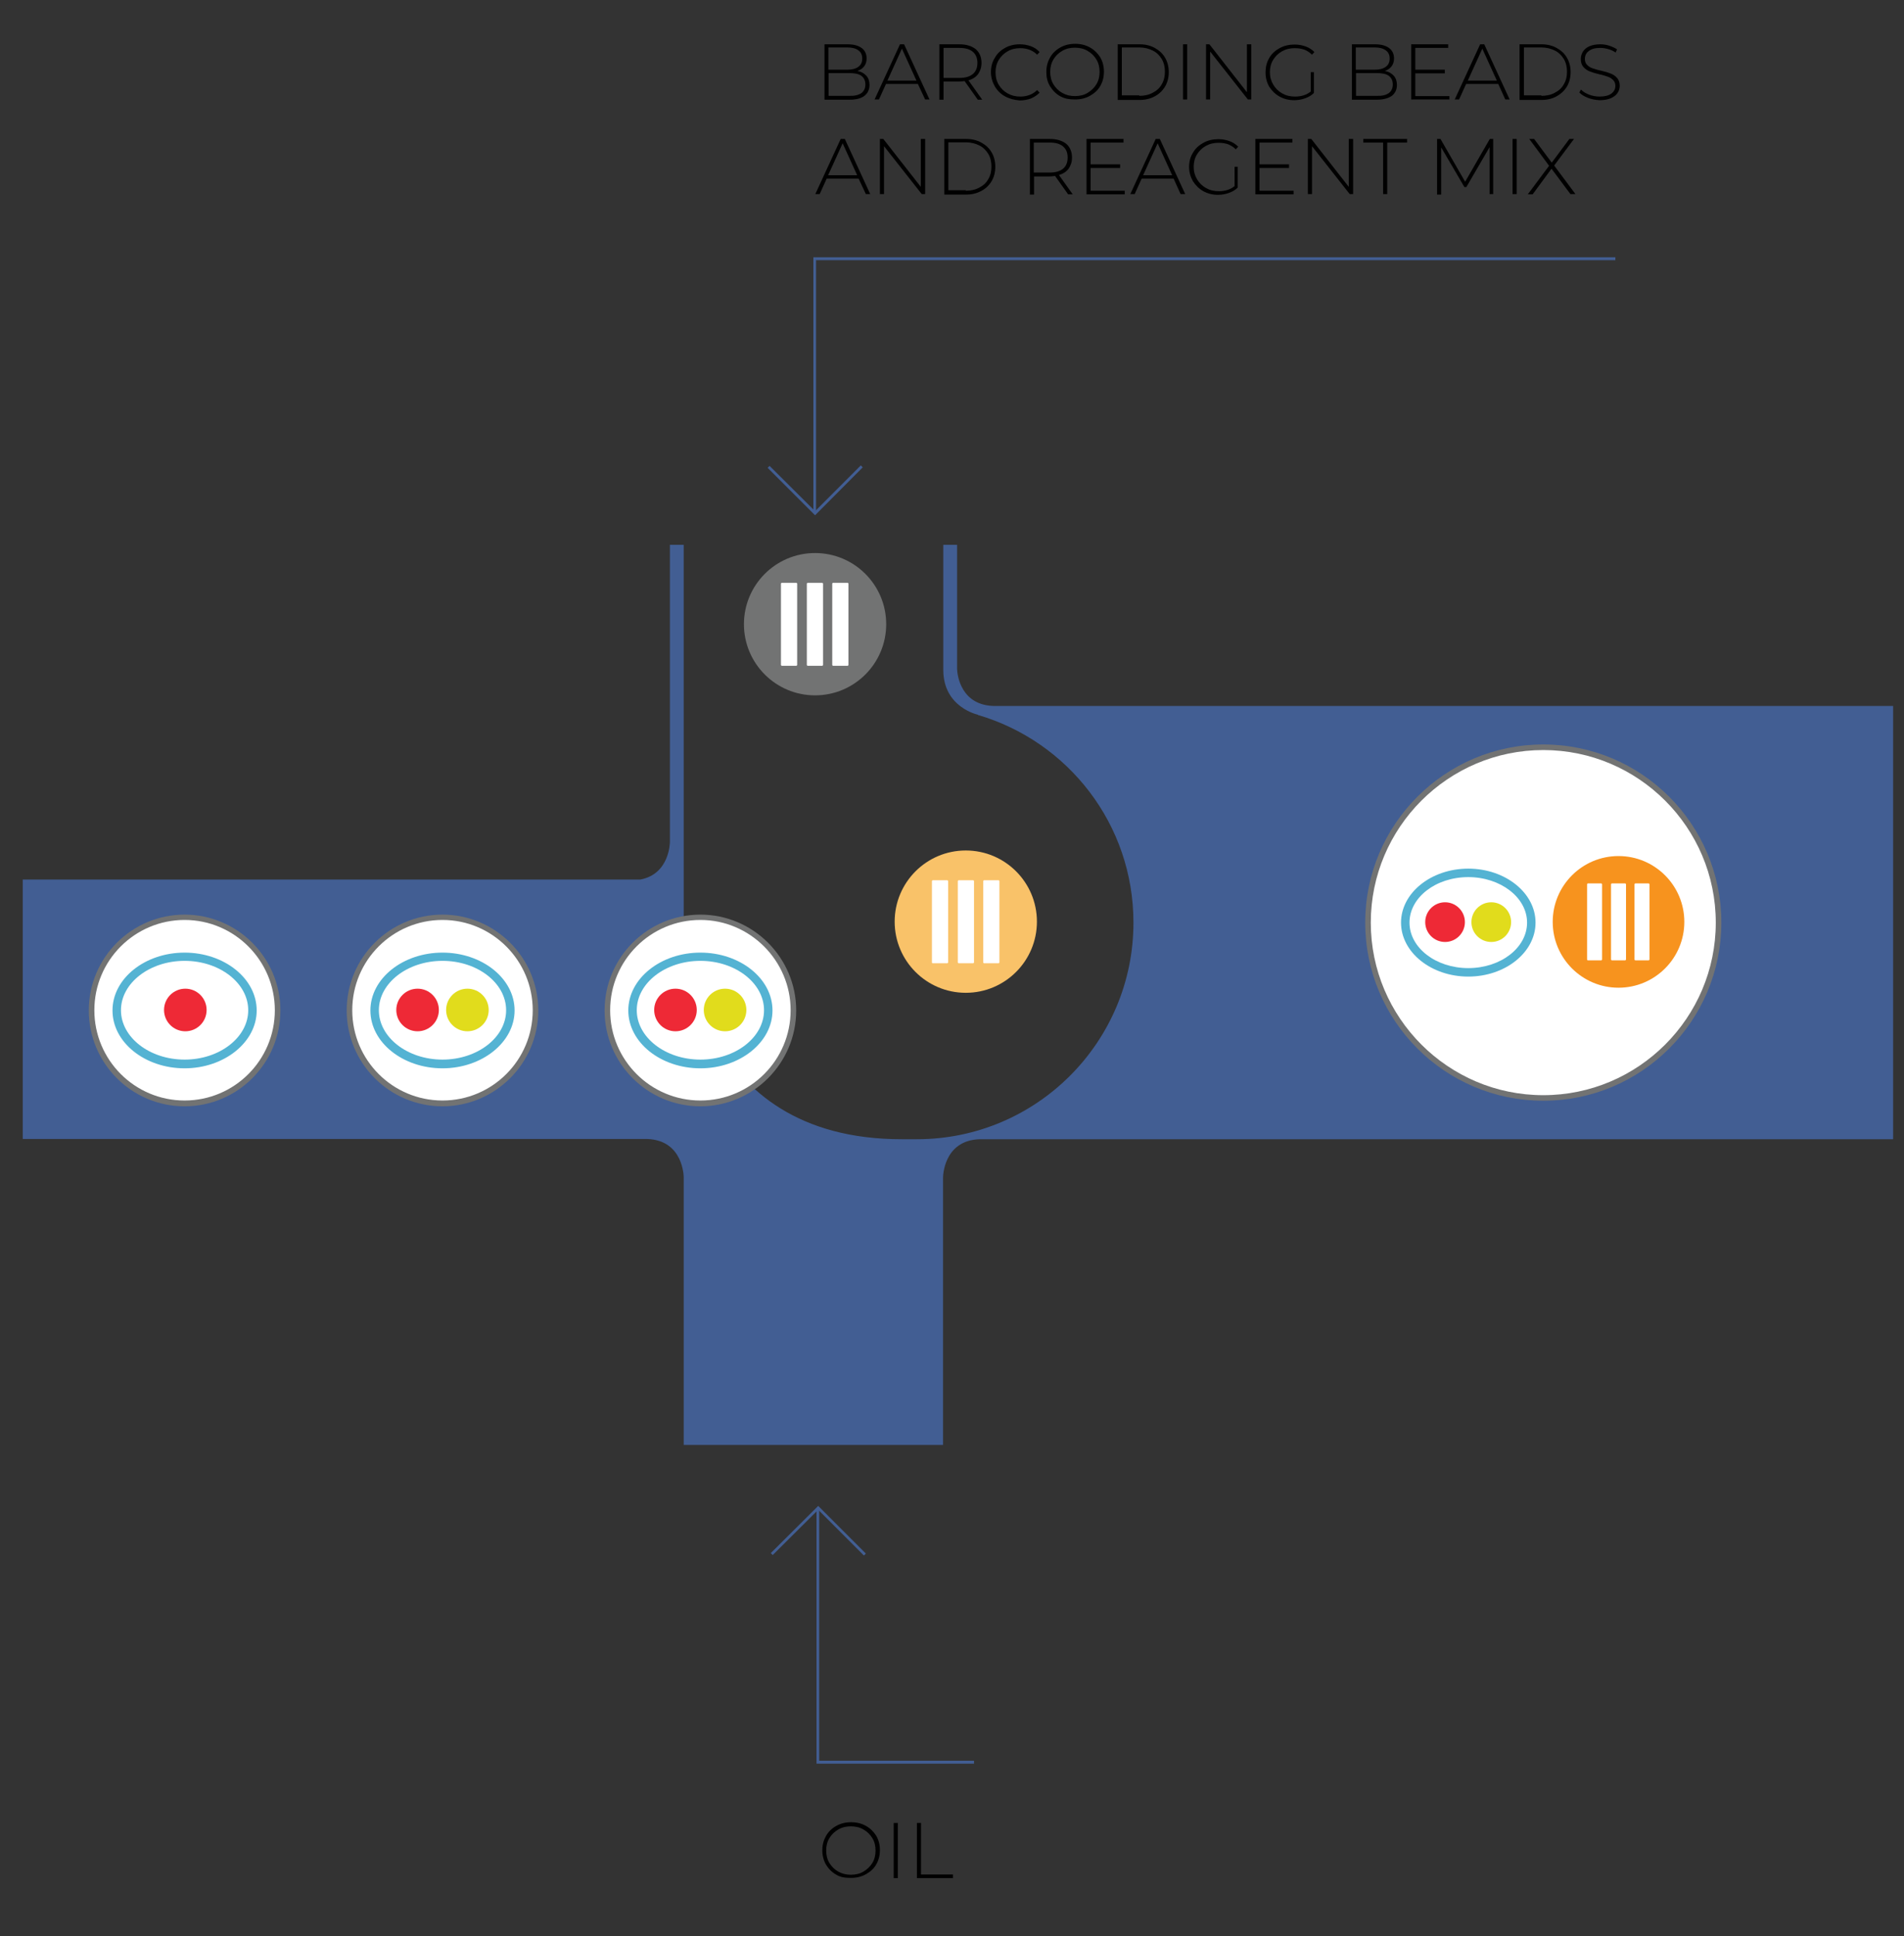
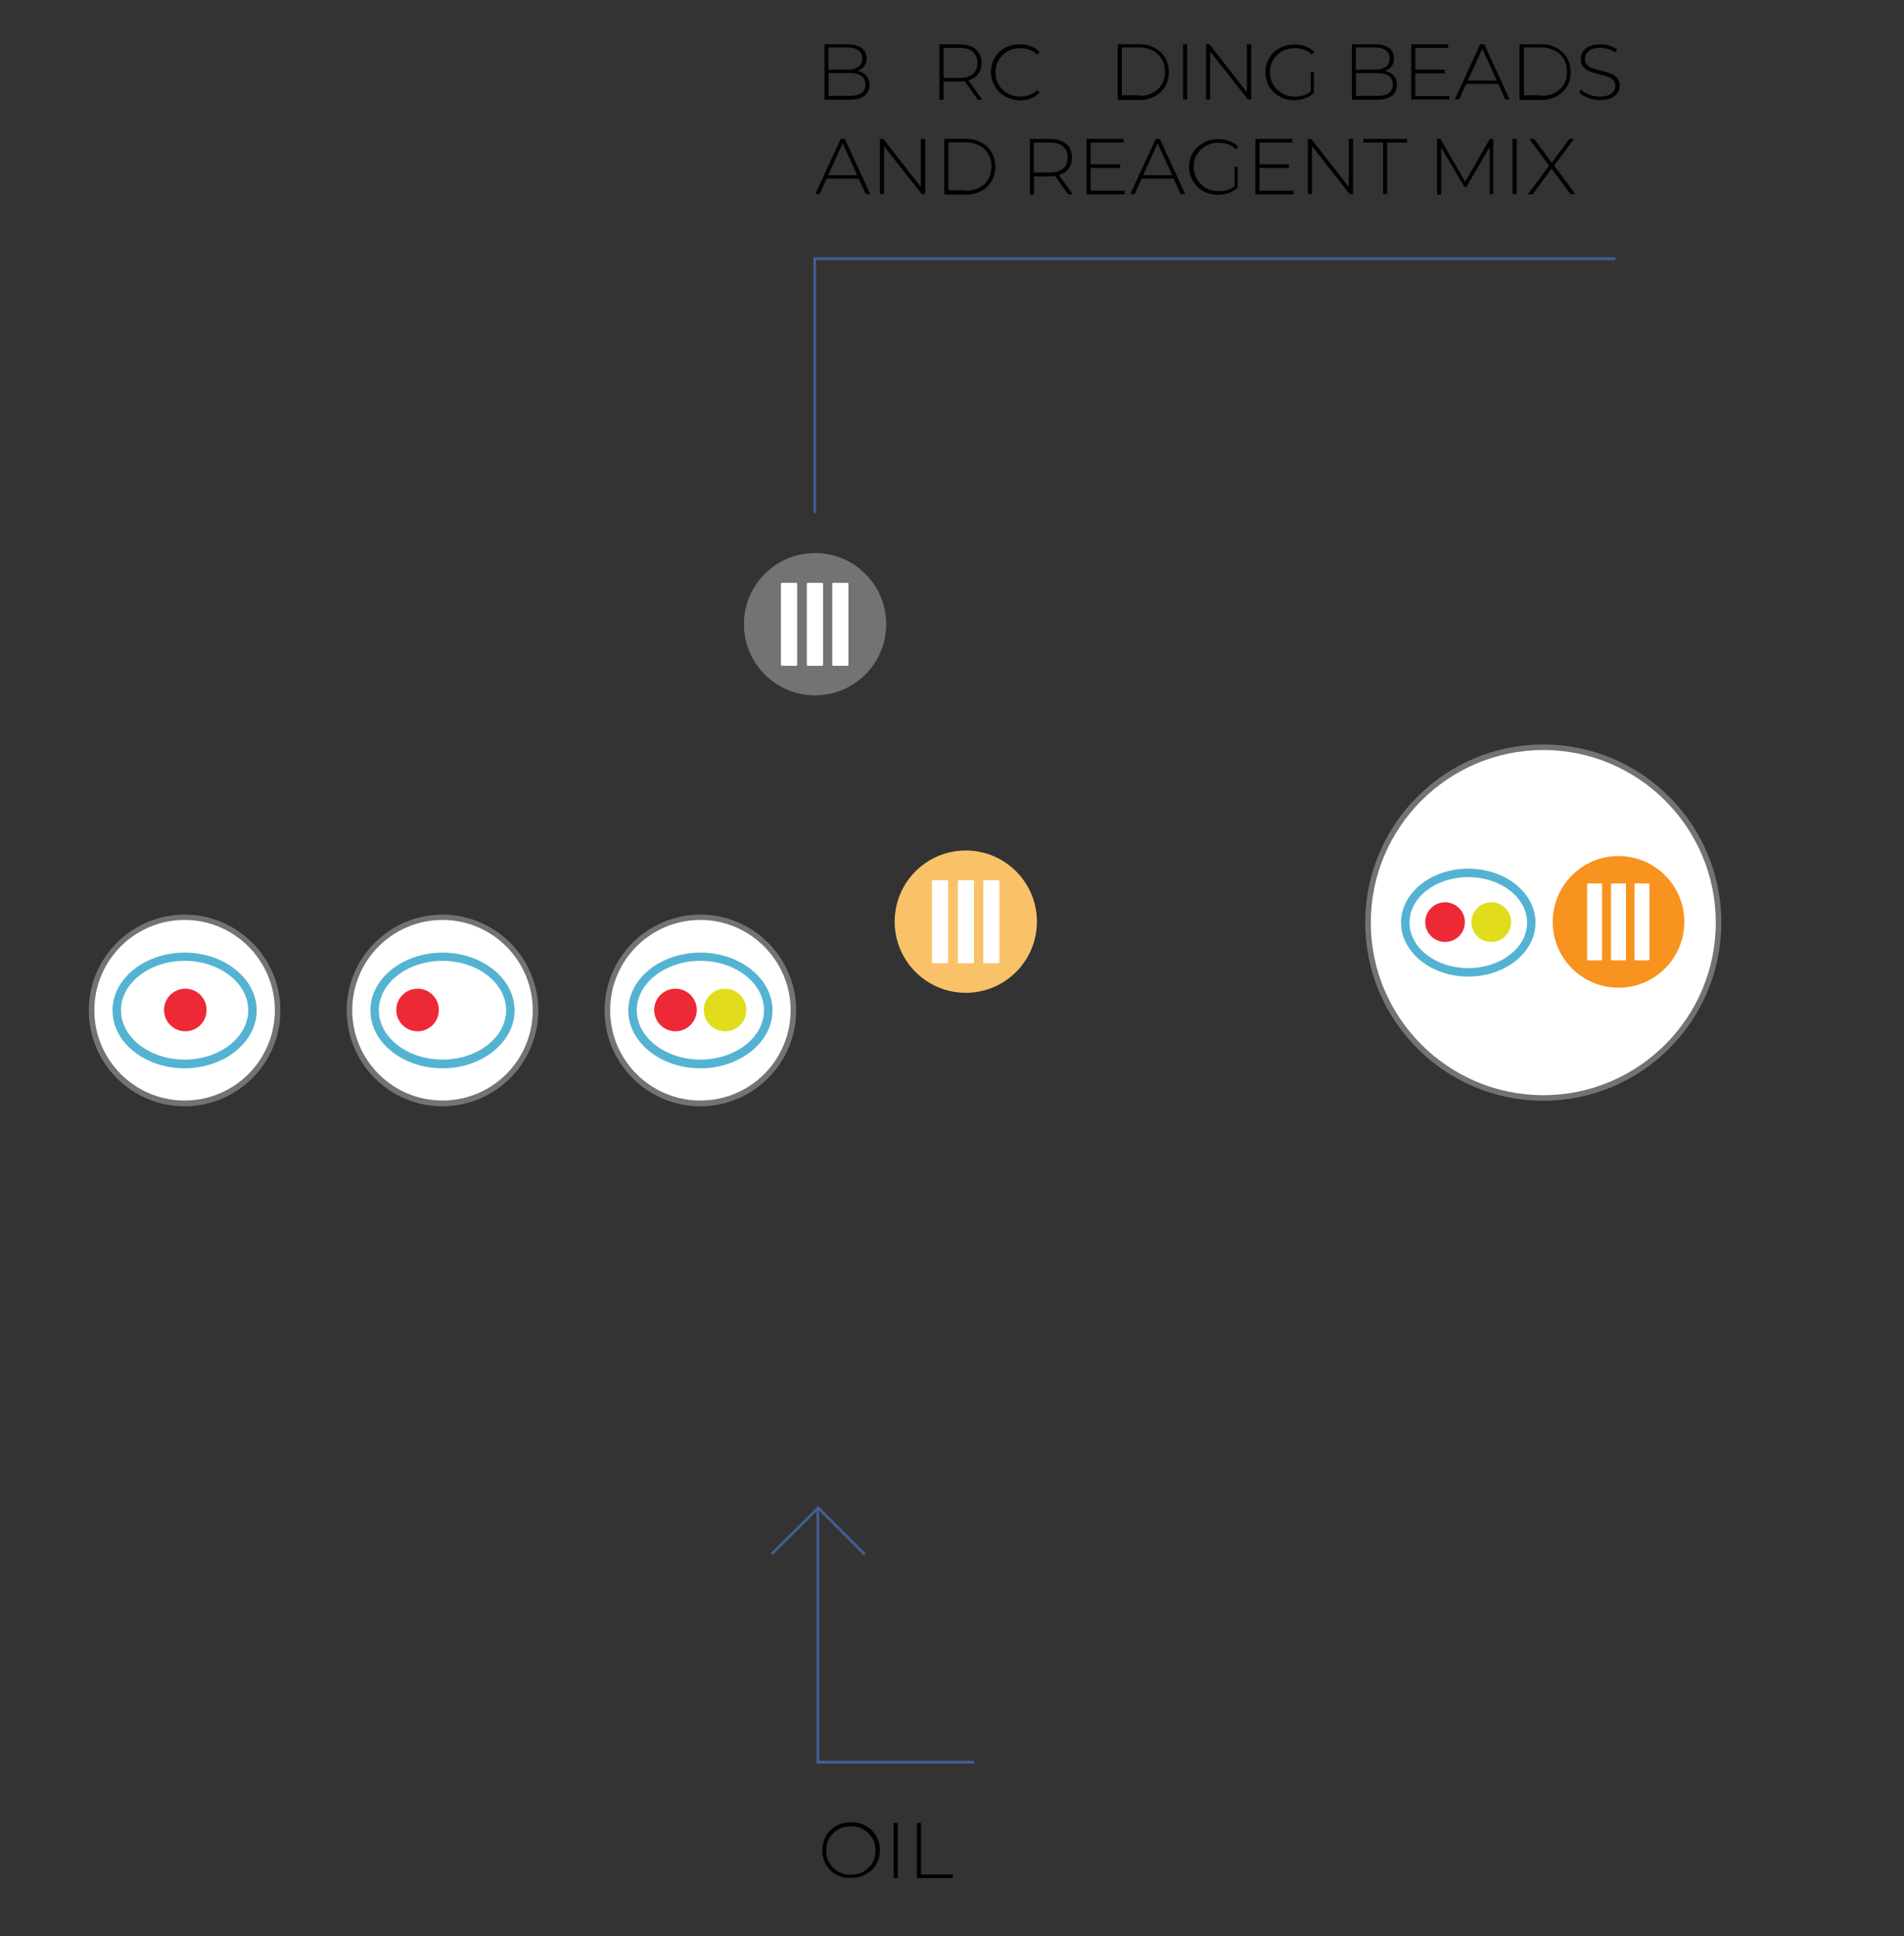
<svg xmlns="http://www.w3.org/2000/svg" version="1.1" id="Layer_1" x="0px" y="0px" viewBox="0 0 787 800" style="enable-background:new 0 0 787 800;" xml:space="preserve">
  <rect x="0" y="0" width="787" height="800" fill="#333333" stroke="none" />
  <style type="text/css"> .st0{fill:#425E93;} .st1{fill:#FFFFFF;} .st2{fill:#727373;} .st3{fill:#54B3D3;} .st4{fill:#E1DC1C;} .st5{fill:#EE2936;} .st6{fill:#F9C269;} .st7{fill:#F7931E;} </style>
  <g>
-     <path class="st0" d="M411.4,291.7c-14.1,0-15.7-12.5-15.8-15.3v-51.3h-5.7v51.7c0,15.5,14.3,18.5,14.3,18.5l0,0.1 c37.2,10.9,64.3,45.1,64.3,85.8c0,49.4-40.1,89.5-89.5,89.5h-6.3c-85.3,0-89.8-80.3-90.1-89.2v-6v-12V225.1h-5.7v122.8 c0,0,0,13.2-12.2,15.5H9.4v107.2h258.1c15.1,0.5,15.1,15.8,15.1,15.8v110.6h107.2V486.5c0,0,0-15.3,15.1-15.8h377.6v-179H411.4z" />
-   </g>
+     </g>
  <g>
    <circle class="st1" cx="289.5" cy="417.4" r="38.5" />
    <path class="st2" d="M289.5,457.1c-21.9,0-39.6-17.8-39.6-39.6c0-21.9,17.8-39.6,39.6-39.6s39.6,17.8,39.6,39.6 C329.1,439.3,311.3,457.1,289.5,457.1z M289.5,380.1c-20.6,0-37.3,16.7-37.3,37.3c0,20.6,16.7,37.3,37.3,37.3 c20.6,0,37.3-16.7,37.3-37.3C326.8,396.9,310,380.1,289.5,380.1z" />
  </g>
  <g>
    <path class="st3" d="M289.5,441.4c-16.4,0-29.8-10.7-29.8-23.9c0-13.2,13.4-23.9,29.8-23.9c16.4,0,29.8,10.7,29.8,23.9 C319.3,430.6,305.9,441.4,289.5,441.4z M289.5,397c-14.5,0-26.3,9.2-26.3,20.4s11.8,20.4,26.3,20.4s26.3-9.2,26.3-20.4 S304,397,289.5,397z" />
  </g>
  <g>
    <circle class="st4" cx="299.7" cy="417.3" r="8.8" />
  </g>
  <g>
    <circle class="st5" cx="279.2" cy="417.3" r="8.8" />
  </g>
  <g>
    <g>
      <circle class="st1" cx="182.9" cy="417.4" r="38.5" />
      <path class="st2" d="M182.9,457.1c-21.9,0-39.6-17.8-39.6-39.6c0-21.9,17.8-39.6,39.6-39.6s39.6,17.8,39.6,39.6 C222.5,439.3,204.7,457.1,182.9,457.1z M182.9,380.1c-20.6,0-37.3,16.7-37.3,37.3c0,20.6,16.7,37.3,37.3,37.3 c20.6,0,37.3-16.7,37.3-37.3C220.2,396.9,203.5,380.1,182.9,380.1z" />
    </g>
    <g>
      <path class="st3" d="M182.9,441.4c-16.4,0-29.8-10.7-29.8-23.9c0-13.2,13.4-23.9,29.8-23.9c16.4,0,29.8,10.7,29.8,23.9 C212.7,430.6,199.3,441.4,182.9,441.4z M182.9,397c-14.5,0-26.3,9.2-26.3,20.4s11.8,20.4,26.3,20.4s26.3-9.2,26.3-20.4 S197.4,397,182.9,397z" />
    </g>
    <g>
-       <circle class="st4" cx="193.2" cy="417.3" r="8.8" />
-     </g>
+       </g>
    <g>
      <circle class="st5" cx="172.6" cy="417.3" r="8.8" />
    </g>
  </g>
  <g>
    <g>
      <circle class="st1" cx="76.3" cy="417.4" r="38.5" />
      <path class="st2" d="M76.3,457.1c-21.9,0-39.6-17.8-39.6-39.6c0-21.9,17.8-39.6,39.6-39.6s39.6,17.8,39.6,39.6 C115.9,439.3,98.2,457.1,76.3,457.1z M76.3,380.1c-20.6,0-37.3,16.7-37.3,37.3c0,20.6,16.7,37.3,37.3,37.3s37.3-16.7,37.3-37.3 C113.6,396.9,96.9,380.1,76.3,380.1z" />
    </g>
    <g>
      <path class="st3" d="M76.3,441.4c-16.4,0-29.8-10.7-29.8-23.9c0-13.2,13.4-23.9,29.8-23.9c16.4,0,29.8,10.7,29.8,23.9 C106.1,430.6,92.7,441.4,76.3,441.4z M76.3,397c-14.5,0-26.3,9.2-26.3,20.4s11.8,20.4,26.3,20.4s26.3-9.2,26.3-20.4 S90.8,397,76.3,397z" />
    </g>
    <g>
      <circle class="st5" cx="76.6" cy="417.3" r="8.8" />
    </g>
  </g>
  <g>
    <circle class="st1" cx="637.9" cy="381.2" r="72.4" />
    <path class="st2" d="M637.9,454.8c-40.6,0-73.6-33-73.6-73.6s33-73.6,73.6-73.6s73.6,33,73.6,73.6S678.5,454.8,637.9,454.8z M637.9,309.9c-39.3,0-71.3,32-71.3,71.3s32,71.3,71.3,71.3s71.3-32,71.3-71.3S677.2,309.9,637.9,309.9z" />
  </g>
  <g>
    <path class="st3" d="M606.9,403.5c-15.3,0-27.8-10-27.8-22.3s12.5-22.3,27.8-22.3c15.3,0,27.8,10,27.8,22.3 S622.2,403.5,606.9,403.5z M606.9,362.4c-13.4,0-24.3,8.4-24.3,18.8s10.9,18.8,24.3,18.8s24.3-8.4,24.3-18.8 S620.2,362.4,606.9,362.4z" />
  </g>
  <g>
    <circle class="st4" cx="616.4" cy="381" r="8.2" />
  </g>
  <g>
    <circle class="st5" cx="597.3" cy="381" r="8.2" />
  </g>
  <g>
    <circle class="st2" cx="336.9" cy="257.9" r="29.4" />
  </g>
  <g>
    <path class="st1" d="M333.9,275.1h5.9c0.2,0,0.4-0.2,0.4-0.4v-33.5c0-0.2-0.2-0.4-0.4-0.4h-5.9c-0.2,0-0.4,0.2-0.4,0.4v33.5 C333.5,274.9,333.7,275.1,333.9,275.1z" />
  </g>
  <g>
    <path class="st1" d="M323.2,275.1h5.9c0.2,0,0.4-0.2,0.4-0.4v-33.5c0-0.2-0.2-0.4-0.4-0.4h-5.9c-0.2,0-0.4,0.2-0.4,0.4v33.5 C322.8,274.9,323,275.1,323.2,275.1z" />
  </g>
  <g>
    <path class="st1" d="M344.4,275.1h5.9c0.2,0,0.4-0.2,0.4-0.4v-33.5c0-0.2-0.2-0.4-0.4-0.4h-5.9c-0.2,0-0.4,0.2-0.4,0.4v33.5 C344,274.9,344.2,275.1,344.4,275.1z" />
  </g>
  <g>
    <circle class="st6" cx="399.2" cy="380.8" r="29.4" />
  </g>
  <g>
    <path class="st1" d="M396.3,398h5.9c0.2,0,0.4-0.2,0.4-0.4v-33.5c0-0.2-0.2-0.4-0.4-0.4h-5.9c-0.2,0-0.4,0.2-0.4,0.4v33.5 C395.9,397.8,396.1,398,396.3,398z" />
  </g>
  <g>
    <path class="st1" d="M385.6,398h5.9c0.2,0,0.4-0.2,0.4-0.4v-33.5c0-0.2-0.2-0.4-0.4-0.4h-5.9c-0.2,0-0.4,0.2-0.4,0.4v33.5 C385.2,397.8,385.3,398,385.6,398z" />
  </g>
  <g>
    <path class="st1" d="M406.8,398h5.9c0.2,0,0.4-0.2,0.4-0.4v-33.5c0-0.2-0.2-0.4-0.4-0.4h-5.9c-0.2,0-0.4,0.2-0.4,0.4v33.5 C406.4,397.8,406.6,398,406.8,398z" />
  </g>
  <g>
    <circle class="st7" cx="669" cy="380.9" r="27.2" />
  </g>
  <g>
    <path class="st1" d="M666.3,396.8h5.4c0.2,0,0.4-0.2,0.4-0.4v-31c0-0.2-0.2-0.4-0.4-0.4h-5.4c-0.2,0-0.4,0.2-0.4,0.4v31 C665.9,396.6,666.1,396.8,666.3,396.8z" />
  </g>
  <g>
    <path class="st1" d="M656.4,396.8h5.4c0.2,0,0.4-0.2,0.4-0.4v-31c0-0.2-0.2-0.4-0.4-0.4h-5.4c-0.2,0-0.4,0.2-0.4,0.4v31 C656,396.6,656.1,396.8,656.4,396.8z" />
  </g>
  <g>
    <path class="st1" d="M676,396.8h5.4c0.2,0,0.4-0.2,0.4-0.4v-31c0-0.2-0.2-0.4-0.4-0.4H676c-0.2,0-0.4,0.2-0.4,0.4v31 C675.6,396.6,675.8,396.8,676,396.8z" />
  </g>
  <g>
-     <polygon class="st0" points="336.9,212.9 336.5,212.5 317.3,193.3 318.1,192.5 336.9,211.2 355.8,192.3 356.6,193.1 " />
-   </g>
+     </g>
  <g>
    <polygon class="st0" points="337.3,212 336.2,212 336.2,106.3 667.7,106.3 667.7,107.5 337.3,107.5 " />
  </g>
  <g>
    <path d="M358.1,31.3c0.9,1,1.3,2.3,1.3,3.8c0,1.9-0.7,3.4-2.1,4.5s-3.5,1.6-6.3,1.6h-10.2V18.3h9.5c2.5,0,4.4,0.5,5.8,1.5 c1.4,1,2.1,2.5,2.1,4.3c0,1.3-0.3,2.4-1,3.3c-0.7,0.9-1.6,1.5-2.8,1.9C356,29.6,357.2,30.3,358.1,31.3z M342.4,19.7v9.1h7.8 c2,0,3.5-0.4,4.6-1.2c1.1-0.8,1.6-1.9,1.6-3.4c0-1.5-0.5-2.6-1.6-3.4c-1.1-0.8-2.6-1.2-4.6-1.2H342.4z M356,38.5 c1.1-0.8,1.7-2,1.7-3.6c0-1.6-0.6-2.8-1.7-3.6c-1.1-0.8-2.8-1.1-5-1.1h-8.5v9.4h8.5C353.1,39.7,354.8,39.3,356,38.5z" />
-     <path d="M379.4,34.7h-13.2l-2.9,6.4h-1.8L372,18.3h1.7l10.5,22.8h-1.8L379.4,34.7z M378.8,33.3l-6-13.2l-6,13.2H378.8z" />
    <path d="M404.1,41.1l-5.4-7.6c-0.8,0.1-1.5,0.2-2.2,0.2H390v7.5h-1.7V18.3h8.2c2.9,0,5.1,0.7,6.8,2c1.6,1.4,2.4,3.3,2.4,5.7 c0,1.8-0.5,3.3-1.4,4.6c-0.9,1.2-2.2,2.1-4,2.6l5.7,8H404.1z M396.5,32.2c2.4,0,4.3-0.5,5.6-1.6c1.3-1.1,1.9-2.6,1.9-4.6 s-0.6-3.5-1.9-4.6c-1.3-1.1-3.1-1.6-5.6-1.6H390v12.4H396.5z" />
    <path d="M415.4,39.8c-1.8-1-3.2-2.4-4.2-4.1c-1-1.8-1.6-3.7-1.6-5.9c0-2.2,0.5-4.2,1.6-5.9c1-1.8,2.4-3.1,4.2-4.1 c1.8-1,3.8-1.5,6.1-1.5c1.7,0,3.2,0.3,4.6,0.8s2.6,1.3,3.6,2.4l-1,1.1c-1.8-1.8-4.2-2.7-7-2.7c-1.9,0-3.7,0.4-5.2,1.3 c-1.6,0.9-2.8,2.1-3.7,3.6c-0.9,1.5-1.3,3.2-1.3,5.1s0.4,3.6,1.3,5.1c0.9,1.5,2.1,2.7,3.7,3.6c1.6,0.9,3.3,1.3,5.2,1.3 c2.8,0,5.2-0.9,7-2.7l1,1.1c-1,1-2.2,1.8-3.6,2.4c-1.4,0.5-2.9,0.8-4.6,0.8C419.2,41.3,417.2,40.8,415.4,39.8z" />
-     <path d="M438.3,39.8c-1.8-1-3.2-2.4-4.3-4.2s-1.5-3.7-1.5-5.9s0.5-4.1,1.5-5.9s2.5-3.2,4.3-4.2c1.8-1,3.8-1.5,6.1-1.5 s4.3,0.5,6.1,1.5c1.8,1,3.2,2.4,4.3,4.1c1,1.8,1.5,3.7,1.5,5.9c0,2.2-0.5,4.2-1.5,5.9c-1,1.8-2.5,3.1-4.3,4.1 c-1.8,1-3.8,1.5-6.1,1.5S440.1,40.8,438.3,39.8z M449.5,38.4c1.5-0.9,2.8-2.1,3.7-3.6c0.9-1.5,1.3-3.2,1.3-5.1s-0.4-3.6-1.3-5.1 c-0.9-1.5-2.1-2.7-3.7-3.6c-1.5-0.9-3.3-1.3-5.2-1.3c-1.9,0-3.7,0.4-5.2,1.3c-1.6,0.9-2.8,2.1-3.7,3.6c-0.9,1.5-1.3,3.2-1.3,5.1 s0.4,3.6,1.3,5.1s2.1,2.7,3.7,3.6c1.6,0.9,3.3,1.3,5.2,1.3C446.3,39.7,448,39.3,449.5,38.4z" />
    <path d="M462,18.3h9c2.4,0,4.5,0.5,6.3,1.5s3.3,2.3,4.3,4.1c1,1.7,1.5,3.7,1.5,5.9c0,2.2-0.5,4.2-1.5,5.9c-1,1.7-2.4,3.1-4.3,4.1 c-1.8,1-3.9,1.5-6.3,1.5h-9V18.3z M470.9,39.6c2.1,0,4-0.4,5.6-1.3c1.6-0.8,2.9-2,3.7-3.5c0.9-1.5,1.3-3.2,1.3-5.2 c0-1.9-0.4-3.7-1.3-5.2c-0.9-1.5-2.1-2.7-3.7-3.5c-1.6-0.8-3.5-1.3-5.6-1.3h-7.2v19.8H470.9z" />
    <path d="M489,18.3h1.7v22.8H489V18.3z" />
    <path d="M517.2,18.3v22.8h-1.4l-15.6-19.8v19.8h-1.7V18.3h1.4l15.5,19.8V18.3H517.2z" />
    <path d="M541.5,29.8h1.6v8.6c-1,1-2.2,1.7-3.6,2.2c-1.4,0.5-2.9,0.8-4.5,0.8c-2.3,0-4.3-0.5-6.1-1.5c-1.8-1-3.2-2.4-4.3-4.1 c-1-1.8-1.5-3.7-1.5-5.9c0-2.2,0.5-4.2,1.5-5.9c1-1.8,2.5-3.1,4.3-4.1c1.8-1,3.9-1.5,6.2-1.5c1.7,0,3.2,0.3,4.6,0.8 s2.6,1.3,3.6,2.3l-1,1.1c-1-1-2-1.6-3.2-2.1c-1.2-0.4-2.5-0.6-3.9-0.6c-2,0-3.7,0.4-5.3,1.3c-1.6,0.9-2.8,2.1-3.7,3.6 c-0.9,1.5-1.3,3.2-1.3,5.1c0,1.9,0.5,3.6,1.4,5.1c0.9,1.5,2.1,2.7,3.7,3.6c1.6,0.9,3.3,1.3,5.3,1.3c2.6,0,4.8-0.7,6.5-2.1V29.8z" />
    <path d="M576.1,31.3c0.9,1,1.3,2.3,1.3,3.8c0,1.9-0.7,3.4-2.1,4.5c-1.4,1-3.5,1.6-6.3,1.6h-10.2V18.3h9.5c2.5,0,4.4,0.5,5.8,1.5 c1.4,1,2.1,2.5,2.1,4.3c0,1.3-0.3,2.4-1,3.3c-0.7,0.9-1.6,1.5-2.8,1.9C574,29.6,575.2,30.3,576.1,31.3z M560.4,19.7v9.1h7.8 c2,0,3.5-0.4,4.6-1.2c1.1-0.8,1.6-1.9,1.6-3.4c0-1.5-0.5-2.6-1.6-3.4c-1.1-0.8-2.6-1.2-4.6-1.2H560.4z M574,38.5 c1.1-0.8,1.7-2,1.7-3.6c0-1.6-0.6-2.8-1.7-3.6c-1.1-0.8-2.8-1.1-5-1.1h-8.5v9.4h8.5C571.2,39.7,572.8,39.3,574,38.5z" />
    <path d="M599.1,39.6v1.5h-15.8V18.3h15.3v1.5H585v9h12.2v1.5H585v9.4H599.1z" />
    <path d="M619.3,34.7H606l-2.9,6.4h-1.8l10.5-22.8h1.7L624,41.1h-1.8L619.3,34.7z M618.7,33.3l-6-13.2l-6,13.2H618.7z" />
    <path d="M628.1,18.3h9c2.4,0,4.5,0.5,6.3,1.5c1.8,1,3.3,2.3,4.3,4.1c1,1.7,1.5,3.7,1.5,5.9c0,2.2-0.5,4.2-1.5,5.9 c-1,1.7-2.5,3.1-4.3,4.1c-1.8,1-3.9,1.5-6.3,1.5h-9V18.3z M637.1,39.6c2.1,0,4-0.4,5.6-1.3c1.6-0.8,2.9-2,3.7-3.5 c0.9-1.5,1.3-3.2,1.3-5.2c0-1.9-0.4-3.7-1.3-5.2c-0.9-1.5-2.1-2.7-3.7-3.5c-1.6-0.8-3.5-1.3-5.6-1.3h-7.2v19.8H637.1z" />
    <path d="M656.3,40.4c-1.5-0.6-2.7-1.3-3.5-2.2l0.7-1.2c0.8,0.9,1.9,1.5,3.3,2.1c1.4,0.5,2.8,0.8,4.3,0.8c2.2,0,3.8-0.4,4.9-1.2 c1.1-0.8,1.7-1.9,1.7-3.2c0-1-0.3-1.8-0.9-2.4c-0.6-0.6-1.3-1.1-2.2-1.4c-0.9-0.3-2-0.7-3.5-1c-1.7-0.4-3-0.8-4-1.2 c-1-0.4-1.9-1-2.6-1.8c-0.7-0.8-1.1-1.9-1.1-3.3c0-1.1,0.3-2.1,0.9-3.1c0.6-0.9,1.5-1.7,2.7-2.2c1.2-0.5,2.7-0.8,4.5-0.8 c1.3,0,2.5,0.2,3.7,0.6c1.2,0.4,2.3,0.9,3.2,1.5l-0.6,1.3c-0.9-0.6-1.9-1.1-3-1.4c-1.1-0.3-2.2-0.5-3.3-0.5c-2.1,0-3.7,0.4-4.8,1.3 c-1.1,0.8-1.6,1.9-1.6,3.3c0,1,0.3,1.8,0.9,2.4c0.6,0.6,1.3,1.1,2.2,1.4c0.9,0.3,2.1,0.7,3.6,1c1.7,0.4,3,0.8,4,1.2 c1,0.4,1.9,1,2.6,1.8c0.7,0.8,1.1,1.9,1.1,3.2c0,1.1-0.3,2.1-0.9,3c-0.6,0.9-1.5,1.6-2.8,2.2c-1.2,0.5-2.8,0.8-4.6,0.8 C659.4,41.3,657.8,41,656.3,40.4z" />
    <path d="M354.9,73.8h-13.2l-2.9,6.4h-1.8l10.5-22.8h1.7l10.5,22.8h-1.8L354.9,73.8z M354.3,72.4l-6-13.2l-6,13.2H354.3z" />
    <path d="M382.4,57.4v22.8H381l-15.6-19.8v19.8h-1.7V57.4h1.4l15.5,19.8V57.4H382.4z" />
    <path d="M390.3,57.4h9c2.4,0,4.5,0.5,6.3,1.5c1.8,1,3.3,2.3,4.3,4.1c1,1.7,1.5,3.7,1.5,5.9c0,2.2-0.5,4.2-1.5,5.9 c-1,1.7-2.4,3.1-4.3,4.1s-3.9,1.5-6.3,1.5h-9V57.4z M399.2,78.8c2.1,0,4-0.4,5.6-1.3c1.6-0.8,2.9-2,3.7-3.5 c0.9-1.5,1.3-3.2,1.3-5.2c0-1.9-0.4-3.7-1.3-5.2c-0.9-1.5-2.1-2.7-3.7-3.5c-1.6-0.8-3.5-1.3-5.6-1.3H392v19.8H399.2z" />
    <path d="M441.5,80.3l-5.4-7.6c-0.8,0.1-1.5,0.2-2.2,0.2h-6.5v7.5h-1.7V57.4h8.2c2.9,0,5.1,0.7,6.8,2c1.6,1.4,2.4,3.3,2.4,5.7 c0,1.8-0.5,3.3-1.4,4.6c-0.9,1.2-2.2,2.1-4,2.6l5.7,8H441.5z M433.8,71.3c2.4,0,4.3-0.5,5.6-1.6c1.3-1.1,1.9-2.6,1.9-4.6 c0-2-0.6-3.5-1.9-4.6c-1.3-1.1-3.1-1.6-5.6-1.6h-6.5v12.4H433.8z" />
    <path d="M464.9,78.8v1.5h-15.8V57.4h15.3v1.5h-13.6v9H463v1.5h-12.2v9.4H464.9z" />
    <path d="M485.1,73.8h-13.2l-2.9,6.4h-1.8l10.5-22.8h1.7l10.5,22.8H488L485.1,73.8z M484.5,72.4l-6-13.2l-6,13.2H484.5z" />
    <path d="M510,68.9h1.6v8.6c-1,1-2.2,1.7-3.6,2.2c-1.4,0.5-2.9,0.8-4.5,0.8c-2.3,0-4.3-0.5-6.1-1.5c-1.8-1-3.2-2.4-4.3-4.1 c-1-1.8-1.6-3.7-1.6-5.9c0-2.2,0.5-4.2,1.6-5.9c1-1.8,2.5-3.1,4.3-4.1c1.8-1,3.9-1.5,6.2-1.5c1.7,0,3.2,0.3,4.6,0.8 c1.4,0.5,2.6,1.3,3.6,2.3l-1,1.1c-1-1-2-1.6-3.2-2.1c-1.2-0.4-2.5-0.6-3.9-0.6c-2,0-3.7,0.4-5.3,1.3c-1.6,0.9-2.8,2.1-3.7,3.6 c-0.9,1.5-1.3,3.2-1.3,5.1c0,1.9,0.5,3.6,1.4,5.1c0.9,1.5,2.1,2.7,3.7,3.6c1.6,0.9,3.3,1.3,5.3,1.3c2.6,0,4.8-0.7,6.5-2.1V68.9z" />
    <path d="M534.7,78.8v1.5h-15.8V57.4h15.3v1.5h-13.6v9h12.2v1.5h-12.2v9.4H534.7z" />
    <path d="M559.3,57.4v22.8h-1.4l-15.6-19.8v19.8h-1.7V57.4h1.4l15.5,19.8V57.4H559.3z" />
    <path d="M571.7,58.9h-8.2v-1.5h18.1v1.5h-8.2v21.3h-1.7V58.9z" />
    <path d="M615.7,80.3l0-19.5l-9.6,16.5h-0.8l-9.6-16.4v19.5H594V57.4h1.4l10.2,17.7l10.2-17.7h1.4l0,22.8H615.7z" />
    <path d="M625.2,57.4h1.7v22.8h-1.7V57.4z" />
    <path d="M649.2,80.3l-7.9-10.6l-7.8,10.6h-2l8.8-11.8l-8.2-11.1h2l7.3,9.8l7.3-9.8h1.9l-8.2,11l8.8,11.8H649.2z" />
  </g>
  <g>
    <polygon class="st0" points="2639.3,404.1 2638.5,403.3 2657.4,384.3 2638.6,365.6 2639.5,364.8 2659,384.3 2658.6,384.8 " />
  </g>
  <g>
    <polygon class="st0" points="357.1,642.7 338.2,623.8 319.4,642.5 318.6,641.7 338.2,622.2 338.6,622.6 357.9,641.9 " />
  </g>
  <g>
    <polygon class="st0" points="402.6,728.7 337.5,728.7 337.5,623 338.6,623 338.6,727.5 402.6,727.5 " />
  </g>
  <g>
    <path d="M345.7,774.6c-1.8-1-3.2-2.4-4.3-4.2c-1-1.8-1.5-3.7-1.5-5.9c0-2.2,0.5-4.1,1.5-5.9c1-1.8,2.5-3.2,4.3-4.2 c1.8-1,3.8-1.5,6.1-1.5s4.3,0.5,6.1,1.5c1.8,1,3.2,2.4,4.3,4.1c1,1.8,1.5,3.7,1.5,5.9c0,2.2-0.5,4.2-1.5,5.9 c-1,1.8-2.5,3.1-4.3,4.1c-1.8,1-3.8,1.5-6.1,1.5S347.5,775.7,345.7,774.6z M356.9,773.3c1.5-0.9,2.8-2.1,3.7-3.6 c0.9-1.5,1.3-3.2,1.3-5.1c0-1.9-0.4-3.6-1.3-5.1c-0.9-1.5-2.1-2.7-3.7-3.6c-1.5-0.9-3.3-1.3-5.2-1.3c-1.9,0-3.7,0.4-5.2,1.3 c-1.6,0.9-2.8,2.1-3.7,3.6c-0.9,1.5-1.3,3.2-1.3,5.1c0,1.9,0.4,3.6,1.3,5.1c0.9,1.5,2.1,2.7,3.7,3.6c1.6,0.9,3.3,1.3,5.2,1.3 C353.6,774.6,355.4,774.2,356.9,773.3z" />
    <path d="M369.4,753.2h1.7V776h-1.7V753.2z" />
    <path d="M379,753.2h1.7v21.3h13.2v1.5H379V753.2z" />
  </g>
</svg>